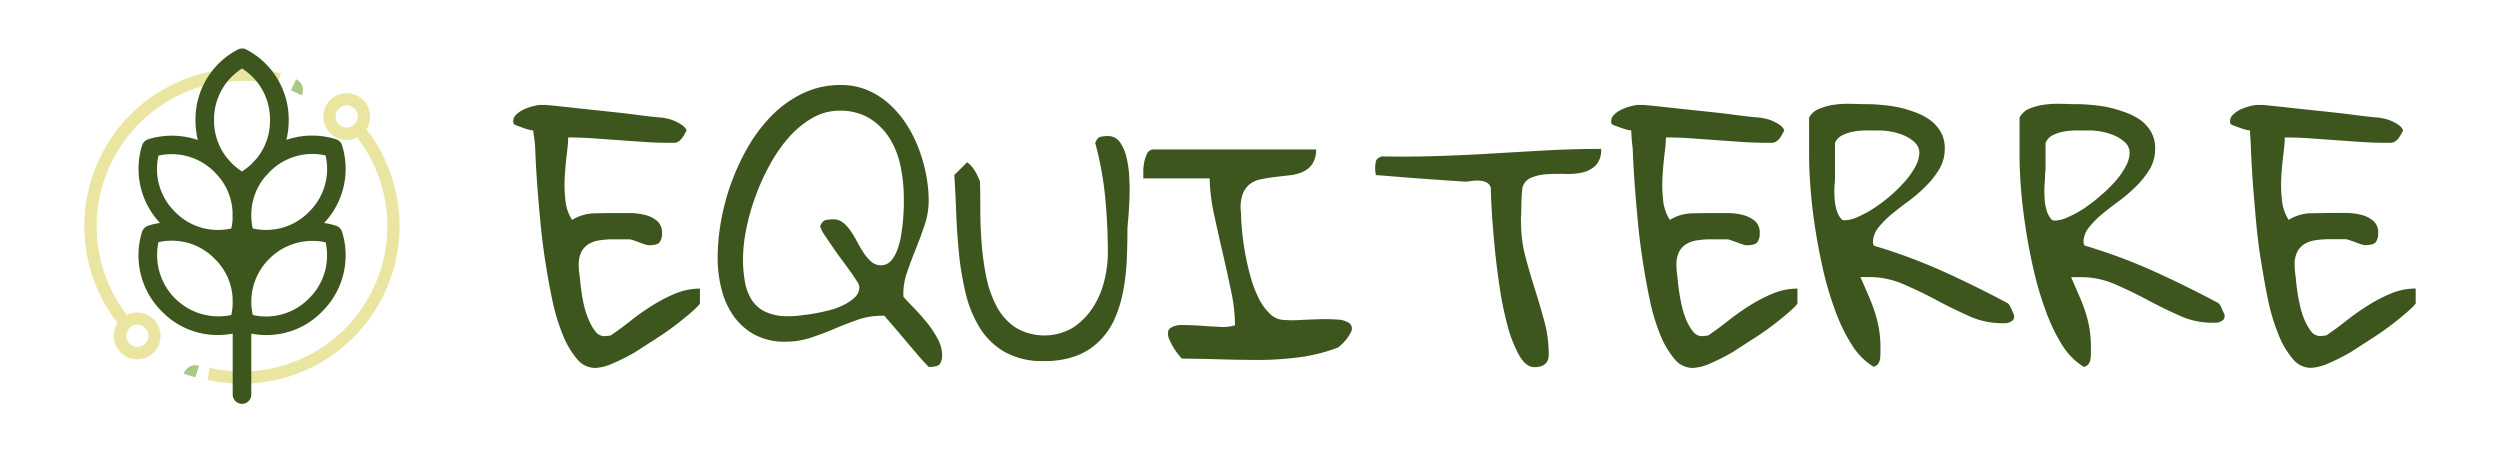
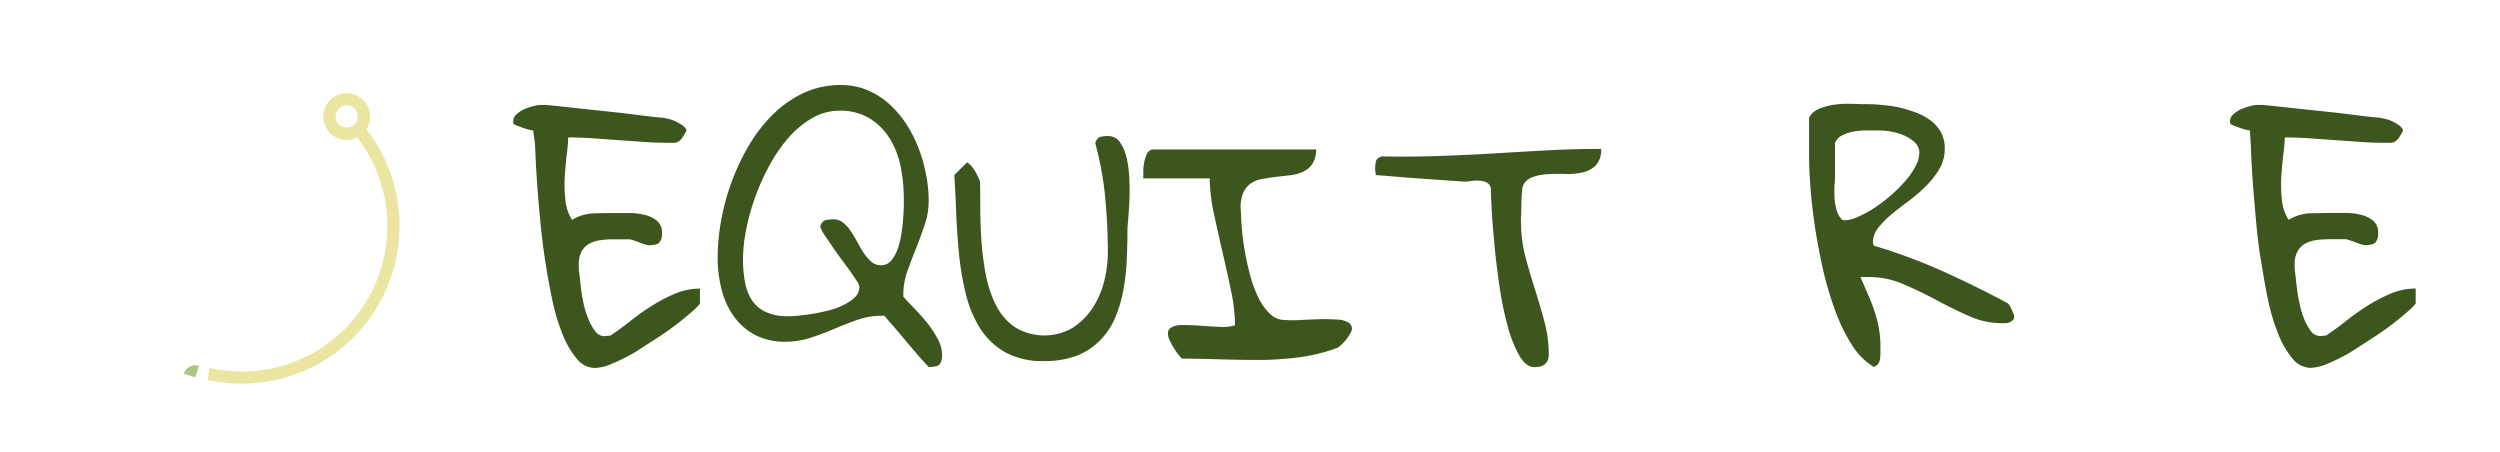
<svg xmlns="http://www.w3.org/2000/svg" id="Calque_1" data-name="Calque 1" viewBox="0 0 500 90.43">
  <defs>
    <style>.cls-1{fill:#3c561e;}.cls-2{fill:#eae5a0;}.cls-3{fill:#acc686;}</style>
  </defs>
  <title>logo-equiterre</title>
  <path class="cls-1" d="M106.64,26.08a3.73,3.73,0,0,1-.87-.15c-.38-.1-.76-.22-1.16-.36l-1.13-.41a4.37,4.37,0,0,1-.72-.33.53.53,0,0,1-.06-.24.67.67,0,0,1-.06-.3,1.86,1.86,0,0,1,.66-1.43,5.67,5.67,0,0,1,1.52-1,9.88,9.88,0,0,1,1.7-.6,11.37,11.37,0,0,1,1.31-.27h1.31c1,.08,2.17.2,3.64.36l4.68.51,5,.53q2.54.27,4.59.54c1.37.18,2.53.32,3.46.42s1.48.15,1.64.15c.32,0,.72.11,1.22.2a7.83,7.83,0,0,1,1.52.48,8.17,8.17,0,0,1,1.43.78,2.59,2.59,0,0,1,1,1.1,12.37,12.37,0,0,1-.84,1.46,2.81,2.81,0,0,1-.77.77,1.59,1.59,0,0,1-.87.27h-1.1q-2.5,0-5-.18l-5-.35-5-.36q-2.53-.18-5.1-.18a28.38,28.38,0,0,1-.27,3.22c-.17,1.43-.31,2.94-.41,4.53a26.78,26.78,0,0,0,.12,4.74,8.66,8.66,0,0,0,1.34,4,8.84,8.84,0,0,1,4.35-1.31q2.26-.06,4.59-.06h2.56a12.53,12.53,0,0,1,3,.36,6.1,6.1,0,0,1,2.48,1.19,3.07,3.07,0,0,1,1,2.5,2.79,2.79,0,0,1-.48,1.79c-.32.4-1,.6-2.2.6a3.29,3.29,0,0,1-.75-.18c-.38-.12-.77-.26-1.19-.42s-.81-.3-1.16-.41a3,3,0,0,0-.72-.18l-.45,0c-.26,0-.56,0-.92,0s-.71,0-1,0l-.81,0a19,19,0,0,0-2.65.18,6.16,6.16,0,0,0-2.23.71,4,4,0,0,0-1.53,1.55,5.44,5.44,0,0,0-.56,2.62c0,.36,0,1,.12,1.85s.19,1.84.33,2.89.32,2.14.56,3.25a16.73,16.73,0,0,0,1,3.07,9.46,9.46,0,0,0,1.34,2.33,2.25,2.25,0,0,0,1.81.92l.6-.06.6-.06c1.35-.91,2.71-1.91,4.08-3s2.79-2.08,4.26-3a30.33,30.33,0,0,1,4.59-2.39,13,13,0,0,1,4.95-1v2.92c0,.16-.39.6-1.16,1.31s-1.79,1.55-3,2.51-2.66,2-4.2,3-3.11,2-4.65,3a40.17,40.17,0,0,1-4.45,2.23,9.45,9.45,0,0,1-3.54.9,4.7,4.7,0,0,1-3.61-1.82,17.59,17.59,0,0,1-2.83-4.83,40,40,0,0,1-2.09-6.94q-.83-3.94-1.46-8.11t-1-8.32q-.39-4.14-.63-7.65c-.16-2.35-.26-4.39-.32-6.11S106.68,26.76,106.64,26.08Z" />
  <path class="cls-1" d="M176.2,63.16a14,14,0,0,0-4.68.8c-1.53.54-3.07,1.13-4.62,1.79s-3.13,1.25-4.74,1.79a16,16,0,0,1-5,.8A12.72,12.72,0,0,1,151.05,67a12.33,12.33,0,0,1-4.24-3.67,15.91,15.91,0,0,1-2.47-5.36,25.26,25.26,0,0,1-.81-6.47,42.59,42.59,0,0,1,.66-7.18,45.65,45.65,0,0,1,5.45-15,30.57,30.57,0,0,1,4.8-6.29,22.25,22.25,0,0,1,6.17-4.38A17.31,17.31,0,0,1,168.15,17a13.61,13.61,0,0,1,5.28,1,15.69,15.69,0,0,1,4.38,2.77,20.57,20.57,0,0,1,3.46,4.06,25.49,25.49,0,0,1,2.47,4.89A30.64,30.64,0,0,1,185.23,35a27.51,27.51,0,0,1,.51,5.13,15.2,15.2,0,0,1-.81,4.86q-.8,2.4-1.73,4.7c-.61,1.53-1.19,3.05-1.72,4.56a13.3,13.3,0,0,0-.81,4.47v.6c.44.52,1.08,1.21,1.94,2.09s1.72,1.84,2.59,2.89a20.7,20.7,0,0,1,2.27,3.34,7.1,7.1,0,0,1,.95,3.36,3.11,3.11,0,0,1-.42,1.76c-.28.42-1,.63-2.26.63L184.43,72l-1.49-1.73c-.72-.84-1.47-1.73-2.27-2.68s-1.56-1.85-2.29-2.69-1.25-1.43-1.52-1.78ZM148.6,51.77a25.52,25.52,0,0,0,.39,4.62A9.93,9.93,0,0,0,150.36,60a6.67,6.67,0,0,0,2.77,2.38,10.34,10.34,0,0,0,4.53.86c.48,0,1.16,0,2.06-.11s1.87-.21,2.92-.39,2.12-.41,3.22-.69a13.68,13.68,0,0,0,2.95-1.1A8.74,8.74,0,0,0,171,59.43a2.8,2.8,0,0,0,.87-2.06,2.68,2.68,0,0,0-.51-1.16c-.34-.54-.77-1.18-1.31-1.94s-1.12-1.56-1.76-2.41-1.24-1.71-1.82-2.56L164.9,47a6.2,6.2,0,0,1-.86-1.76c.28-.71.65-1.12,1.1-1.22a7.19,7.19,0,0,1,1.52-.15,3,3,0,0,1,2,.69,7.87,7.87,0,0,1,1.52,1.7,22.83,22.83,0,0,1,1.31,2.2,25.29,25.29,0,0,0,1.31,2.21,8.94,8.94,0,0,0,1.49,1.7,2.92,2.92,0,0,0,1.94.68,2.59,2.59,0,0,0,1.94-.86A6.84,6.84,0,0,0,179.45,50a14.79,14.79,0,0,0,.77-2.92c.18-1.07.31-2.1.39-3.1s.13-1.9.15-2.71,0-1.4,0-1.76a30.77,30.77,0,0,0-.63-6.14A16.91,16.91,0,0,0,178,27.78a12.71,12.71,0,0,0-4-4.06,11.26,11.26,0,0,0-6.17-1.58,10.73,10.73,0,0,0-5.36,1.46,18.8,18.8,0,0,0-4.71,3.88A30,30,0,0,0,153.94,33a44.31,44.31,0,0,0-2.89,6.41,42.65,42.65,0,0,0-1.82,6.53A30.59,30.59,0,0,0,148.6,51.77Z" />
  <path class="cls-1" d="M193.43,32.46A5.71,5.71,0,0,1,195,34.22a12.34,12.34,0,0,1,1,2.11q.06,2.27.06,5.43c0,2.1.08,4.29.24,6.55a57.55,57.55,0,0,0,.89,6.77,22.45,22.45,0,0,0,2.06,6.05,11.69,11.69,0,0,0,3.76,4.32,11.27,11.27,0,0,0,11.56.09,13.63,13.63,0,0,0,3.93-3.93,17.13,17.13,0,0,0,2.33-5.34,23.27,23.27,0,0,0,.74-5.75c0-3.62-.18-7.3-.53-11.06a65.3,65.3,0,0,0-2-10.88c.28-.71.64-1.12,1.07-1.22a6.47,6.47,0,0,1,1.43-.15A2.86,2.86,0,0,1,224,28.46a9.08,9.08,0,0,1,1.34,3.19,21.92,21.92,0,0,1,.53,4.23c.07,1.53.07,3,0,4.36s-.13,2.58-.23,3.63-.15,1.72-.15,2c0,2.07-.05,4.16-.15,6.29a42.39,42.39,0,0,1-.72,6.11,25.44,25.44,0,0,1-1.67,5.45,14.16,14.16,0,0,1-3,4.41,12.88,12.88,0,0,1-4.59,3,17.83,17.83,0,0,1-6.55,1.08,15.31,15.31,0,0,1-7.93-1.85,14.3,14.3,0,0,1-5-4.92,23.91,23.91,0,0,1-2.8-7,59.51,59.51,0,0,1-1.31-8q-.39-4.11-.54-8.11T190.86,35Z" />
  <path class="cls-1" d="M247,65.06a33.31,33.31,0,0,0-.78-6.85c-.52-2.47-1.07-5-1.67-7.57s-1.17-5.16-1.73-7.72a37.9,37.9,0,0,1-.89-7.24H228.66V34.31a9.44,9.44,0,0,1,.18-1.82,6.41,6.41,0,0,1,.53-1.67,1.61,1.61,0,0,1,1.07-.93h32.79a5.27,5.27,0,0,1-.78,2.92,4.5,4.5,0,0,1-1.87,1.55,8.16,8.16,0,0,1-2.6.69l-2.86.33c-1,.12-1.88.27-2.8.44a5.38,5.38,0,0,0-2.35,1A4.69,4.69,0,0,0,248.48,39a8,8,0,0,0-.27,3.61c0,.83.06,1.94.18,3.31s.31,2.85.59,4.44.64,3.19,1.08,4.8a23.6,23.6,0,0,0,1.64,4.41A11.34,11.34,0,0,0,254,62.77,4.23,4.23,0,0,0,257,64,21.53,21.53,0,0,0,260,64c1.25-.06,2.51-.11,3.79-.15a35.32,35.32,0,0,1,3.6.06,4.65,4.65,0,0,1,2.48.72,1.4,1.4,0,0,1,.35,1.75,9.25,9.25,0,0,1-2.62,3.13,34.4,34.4,0,0,1-7.72,1.94,64.13,64.13,0,0,1-7.84.54q-3.93,0-7.87-.12t-7.8-.15a13.93,13.93,0,0,1-2.63-4.11c-.28-1-.17-1.62.33-2a4.09,4.09,0,0,1,2.39-.6q1.63,0,3.54.12c1.27.1,2.54.18,3.82.24A8.79,8.79,0,0,0,247,65.06Z" />
  <path class="cls-1" d="M298.16,37.58a1.67,1.67,0,0,0-.92-1.13,4.1,4.1,0,0,0-1.49-.33,8.24,8.24,0,0,0-1.58.09,8.51,8.51,0,0,1-1.2.12l-3.51-.24-5.4-.38c-1.93-.14-3.72-.28-5.39-.42s-2.84-.23-3.52-.27q0-.12-.06-.6a6,6,0,0,1-.06-.65,6.7,6.7,0,0,1,.15-1.49c.1-.44.49-.78,1.16-1,3.74.07,7.42.05,11.06-.07s7.27-.28,10.91-.5,7.27-.43,10.91-.63,7.3-.3,11-.3a4.41,4.41,0,0,1-1.08,3.31,5.4,5.4,0,0,1-2.65,1.4,13.77,13.77,0,0,1-3.49.3q-1.9-.06-3.66.06a9.49,9.49,0,0,0-3.1.69,3,3,0,0,0-1.76,2c0,.24-.08.7-.12,1.37s-.07,1.4-.09,2.15,0,1.46-.06,2.12,0,1.12,0,1.4a26.65,26.65,0,0,0,.86,6.7c.58,2.21,1.22,4.39,1.91,6.56s1.33,4.33,1.91,6.5a25.29,25.29,0,0,1,.86,6.58c0,1.67-1,2.51-2.86,2.51-1.15,0-2.17-.8-3.07-2.39A26.15,26.15,0,0,1,301.47,65a69.63,69.63,0,0,1-1.61-8c-.42-2.9-.76-5.69-1-8.35s-.44-5-.54-7S298.16,38.22,298.16,37.58Z" />
-   <path class="cls-1" d="M326.24,26.08a3.73,3.73,0,0,1-.87-.15c-.38-.1-.76-.22-1.16-.36l-1.13-.41a4.37,4.37,0,0,1-.72-.33.53.53,0,0,1-.06-.24.67.67,0,0,1-.06-.3,1.86,1.86,0,0,1,.66-1.43,5.52,5.52,0,0,1,1.52-1,9.88,9.88,0,0,1,1.7-.6,11.37,11.37,0,0,1,1.31-.27h1.31c.95.08,2.17.2,3.64.36l4.67.51,5,.53q2.54.27,4.59.54c1.37.18,2.53.32,3.46.42s1.48.15,1.64.15c.32,0,.72.11,1.22.2a7.83,7.83,0,0,1,1.52.48,8.17,8.17,0,0,1,1.43.78,2.5,2.5,0,0,1,.95,1.1,11.23,11.23,0,0,1-.83,1.46,2.81,2.81,0,0,1-.77.77,1.59,1.59,0,0,1-.87.27h-1.1q-2.51,0-5-.18l-5-.35-5-.36q-2.54-.18-5.1-.18a28.38,28.38,0,0,1-.27,3.22c-.18,1.43-.32,2.94-.41,4.53a27.76,27.76,0,0,0,.11,4.74,8.78,8.78,0,0,0,1.35,4,8.84,8.84,0,0,1,4.35-1.31q2.26-.06,4.59-.06h2.56a12.53,12.53,0,0,1,3,.36,6.06,6.06,0,0,1,2.47,1.19,3,3,0,0,1,1,2.5,2.79,2.79,0,0,1-.48,1.79c-.32.4-1.05.6-2.2.6a3.29,3.29,0,0,1-.75-.18c-.38-.12-.77-.26-1.19-.42s-.81-.3-1.16-.41a3,3,0,0,0-.72-.18l-.45,0c-.26,0-.56,0-.92,0s-.71,0-1,0l-.81,0a19,19,0,0,0-2.65.18,6.28,6.28,0,0,0-2.24.71,4,4,0,0,0-1.52,1.55,5.44,5.44,0,0,0-.56,2.62c0,.36,0,1,.12,1.85s.18,1.84.32,2.89.33,2.14.57,3.25a17.54,17.54,0,0,0,.95,3.07,9.8,9.8,0,0,0,1.35,2.33,2.25,2.25,0,0,0,1.81.92l.6-.06.6-.06c1.35-.91,2.71-1.91,4.08-3s2.79-2.08,4.26-3a30.33,30.33,0,0,1,4.59-2.39,13,13,0,0,1,4.95-1v2.92c0,.16-.39.6-1.16,1.31s-1.79,1.55-3,2.51-2.66,2-4.21,3-3.1,2-4.65,3a40.07,40.07,0,0,1-4.44,2.23,9.45,9.45,0,0,1-3.54.9,4.7,4.7,0,0,1-3.61-1.82,17.59,17.59,0,0,1-2.83-4.83,39.16,39.16,0,0,1-2.09-6.94q-.82-3.94-1.46-8.11t-1-8.32q-.39-4.14-.63-7.65t-.32-6.11C326.33,28,326.27,26.76,326.24,26.08Z" />
  <path class="cls-1" d="M361.82,31.27c0-.32,0-.85,0-1.58s0-1.52,0-2.33,0-1.59,0-2.32,0-1.25,0-1.52A3.85,3.85,0,0,1,364,21.7a12,12,0,0,1,3-.78,19.45,19.45,0,0,1,3.22-.15c1.05,0,1.91.06,2.59.06.87,0,1.9,0,3.07.12a30.53,30.53,0,0,1,3.52.45,23,23,0,0,1,3.48,1A12.22,12.22,0,0,1,386,24a7.66,7.66,0,0,1,2.15,2.39,6.47,6.47,0,0,1,.8,3.31,7.82,7.82,0,0,1-1.07,4.08,17.25,17.25,0,0,1-2.65,3.4,30.17,30.17,0,0,1-3.46,3c-1.25.91-2.4,1.81-3.46,2.68a18,18,0,0,0-2.65,2.68,4.78,4.78,0,0,0-1.07,3,.91.91,0,0,0,.09.33,1,1,0,0,1,.09.27,110.31,110.31,0,0,1,13.68,5.06q6.65,3,13.08,6.44a1.52,1.52,0,0,1,.39.45,5,5,0,0,1,.39.77c.12.3.23.57.35.81a1.42,1.42,0,0,1,.18.6,1,1,0,0,1-.3.8,2,2,0,0,1-.71.42,2.48,2.48,0,0,1-.84.15h-.71a15.88,15.88,0,0,1-6.41-1.4q-3.18-1.41-6.41-3.13c-2.14-1.16-4.32-2.21-6.52-3.16A17.09,17.09,0,0,0,374,55.41h-1.91c.64,1.47,1.21,2.78,1.7,3.93a32.32,32.32,0,0,1,1.25,3.34,22.93,22.93,0,0,1,.78,3.25,21.76,21.76,0,0,1,.27,3.54v1a11.56,11.56,0,0,1-.06,1.16,2.39,2.39,0,0,1-.36,1.07,1.56,1.56,0,0,1-.95.66,13.47,13.47,0,0,1-4.38-4.44A34.51,34.51,0,0,1,367,62a64.77,64.77,0,0,1-2.42-8.22c-.65-2.9-1.19-5.76-1.61-8.56s-.71-5.42-.89-7.86S361.82,32.89,361.82,31.27ZM367,35c0,.52,0,1.18-.09,2a20.75,20.75,0,0,0,0,2.5,10.64,10.64,0,0,0,.39,2.44,4.61,4.61,0,0,0,1.1,2,.53.53,0,0,0,.24.06.47.47,0,0,0,.3.06,6.74,6.74,0,0,0,2.59-.66,22,22,0,0,0,3.19-1.72A31.34,31.34,0,0,0,378,39.22a30,30,0,0,0,2.95-2.89,15.57,15.57,0,0,0,2.11-3,6,6,0,0,0,.81-2.77,2.76,2.76,0,0,0-.9-2.06,7.15,7.15,0,0,0-2.14-1.4,11.85,11.85,0,0,0-2.59-.77,13,13,0,0,0-2.18-.24l-2.39,0a15.37,15.37,0,0,0-2.71.18,8.39,8.39,0,0,0-2.41.74A3,3,0,0,0,367,28.58v3.19c0,.7,0,1.34,0,1.94S367,34.74,367,35Z" />
-   <path class="cls-1" d="M403.91,31.27c0-.32,0-.85,0-1.58s0-1.52,0-2.33,0-1.59,0-2.32,0-1.25,0-1.52a3.83,3.83,0,0,1,2.05-1.82,12.22,12.22,0,0,1,3-.78,19.55,19.55,0,0,1,3.22-.15c1.05,0,1.92.06,2.59.06.88,0,1.9,0,3.07.12a30,30,0,0,1,3.52.45,23.48,23.48,0,0,1,3.49,1A12.58,12.58,0,0,1,428.08,24a7.62,7.62,0,0,1,2.14,2.39,6.47,6.47,0,0,1,.81,3.31A7.91,7.91,0,0,1,430,33.74a17.31,17.31,0,0,1-2.66,3.4,30.06,30.06,0,0,1-3.45,3c-1.26.91-2.41,1.81-3.46,2.68a17.11,17.11,0,0,0-2.65,2.68,4.73,4.73,0,0,0-1.08,3,.91.91,0,0,0,.09.33,1,1,0,0,1,.09.27,110.31,110.31,0,0,1,13.68,5.06q6.64,3,13.09,6.44A1.52,1.52,0,0,1,444,61a5,5,0,0,1,.39.77q.18.45.36.81a1.42,1.42,0,0,1,.18.6,1,1,0,0,1-.3.8,2.14,2.14,0,0,1-.72.42,2.39,2.39,0,0,1-.83.15h-.72a15.84,15.84,0,0,1-6.4-1.4q-3.19-1.41-6.41-3.13c-2.15-1.16-4.32-2.21-6.53-3.16a17,17,0,0,0-6.88-1.43h-1.91c.63,1.47,1.2,2.78,1.7,3.93s.91,2.27,1.25,3.34a22,22,0,0,1,1,6.79v1a11.56,11.56,0,0,1-.06,1.16,2.51,2.51,0,0,1-.35,1.07,1.56,1.56,0,0,1-1,.66,13.47,13.47,0,0,1-4.38-4.44A35.63,35.63,0,0,1,409.09,62a64.77,64.77,0,0,1-2.41-8.22c-.66-2.9-1.19-5.76-1.61-8.56s-.72-5.42-.9-7.86S403.91,32.89,403.91,31.27ZM409,35c0,.52,0,1.18-.09,2a20.75,20.75,0,0,0,0,2.5A10.64,10.64,0,0,0,409.3,42a4.83,4.83,0,0,0,1.1,2,.53.53,0,0,0,.24.06.47.47,0,0,0,.3.06,6.7,6.7,0,0,0,2.59-.66,21.49,21.49,0,0,0,3.19-1.72A30.34,30.34,0,0,0,420,39.22a28.91,28.91,0,0,0,3-2.89,16.09,16.09,0,0,0,2.12-3,6.08,6.08,0,0,0,.8-2.77,2.79,2.79,0,0,0-.89-2.06,7.2,7.2,0,0,0-2.15-1.4,11.69,11.69,0,0,0-2.59-.77,12.88,12.88,0,0,0-2.18-.24l-2.38,0a15.24,15.24,0,0,0-2.71.18,8.46,8.46,0,0,0-2.42.74,3,3,0,0,0-1.49,1.61v3.19c0,.7,0,1.34,0,1.94S409,34.74,409,35Z" />
  <path class="cls-1" d="M450,26.08a3.67,3.67,0,0,1-.86-.15c-.38-.1-.77-.22-1.16-.36l-1.14-.41a4.57,4.57,0,0,1-.71-.33.53.53,0,0,1-.06-.24.67.67,0,0,1-.06-.3,1.86,1.86,0,0,1,.66-1.43,5.52,5.52,0,0,1,1.52-1,10.09,10.09,0,0,1,1.69-.6,11.9,11.9,0,0,1,1.32-.27h1.31q1.42.12,3.63.36l4.68.51,5,.53q2.54.27,4.59.54c1.37.18,2.52.32,3.46.42s1.48.15,1.64.15.72.11,1.22.2a8,8,0,0,1,1.52.48,8.54,8.54,0,0,1,1.43.78,2.57,2.57,0,0,1,.95,1.1,12.54,12.54,0,0,1-.83,1.46,2.7,2.7,0,0,1-.78.77,1.56,1.56,0,0,1-.86.27h-1.1q-2.51,0-5-.18l-5-.35-5-.36q-2.54-.18-5.1-.18a28.38,28.38,0,0,1-.27,3.22q-.27,2.14-.42,4.53a26.78,26.78,0,0,0,.12,4.74,8.89,8.89,0,0,0,1.34,4A8.84,8.84,0,0,1,462,42.65c1.51,0,3.05-.06,4.6-.06h2.56a12.59,12.59,0,0,1,3,.36,6.06,6.06,0,0,1,2.47,1.19,3,3,0,0,1,1,2.5,2.79,2.79,0,0,1-.48,1.79c-.32.4-1.06.6-2.21.6a3.25,3.25,0,0,1-.74-.18c-.38-.12-.78-.26-1.19-.42s-.81-.3-1.17-.41a2.8,2.8,0,0,0-.71-.18l-.45,0c-.26,0-.57,0-.92,0s-.71,0-1.05,0l-.8,0a18.91,18.91,0,0,0-2.65.18,6.28,6.28,0,0,0-2.24.71,4,4,0,0,0-1.52,1.55,5.33,5.33,0,0,0-.57,2.62c0,.36,0,1,.12,1.85s.19,1.84.33,2.89.33,2.14.57,3.25a16.73,16.73,0,0,0,.95,3.07,10.14,10.14,0,0,0,1.34,2.33,2.29,2.29,0,0,0,1.82.92l.6-.06.59-.06c1.35-.91,2.72-1.91,4.09-3s2.79-2.08,4.26-3a30.33,30.33,0,0,1,4.59-2.39,13,13,0,0,1,4.95-1v2.92c0,.16-.39.6-1.17,1.31s-1.78,1.55-3,2.51-2.65,2-4.2,3-3.1,2-4.65,3a40.07,40.07,0,0,1-4.44,2.23,9.45,9.45,0,0,1-3.55.9,4.68,4.68,0,0,1-3.6-1.82,17.34,17.34,0,0,1-2.83-4.83,39.16,39.16,0,0,1-2.09-6.94c-.56-2.63-1-5.33-1.46-8.11s-.76-5.55-1-8.32-.47-5.31-.63-7.65-.27-4.39-.33-6.11S450,26.76,450,26.08Z" />
-   <path id="Tracé_195" data-name="Tracé 195" class="cls-2" d="M55,14.39A31.53,31.53,0,0,0,23.54,64.62,4.67,4.67,0,1,0,25.37,63,29.09,29.09,0,0,1,54.47,16.8a6.22,6.22,0,0,1,.85.26l.9-2.37L55,14.39ZM25.91,65.58a2.22,2.22,0,1,1,0,3.14,2.19,2.19,0,0,1-.65-1.57A2.17,2.17,0,0,1,25.91,65.58Z" />
  <path id="Tracé_196" data-name="Tracé 196" class="cls-2" d="M73.28,25.85a4.68,4.68,0,1,0-1.84,1.65A29.08,29.08,0,0,1,43.27,73.85c-.35-.06-1.35-.3-1.35-.3L41.5,76l1.34.24h0a32.49,32.49,0,0,0,5.57.49A31.54,31.54,0,0,0,73.28,25.85Zm-2.37-1a2.22,2.22,0,1,1,0-3.14,2.25,2.25,0,0,1,.65,1.57,2.19,2.19,0,0,1-.65,1.57Z" />
-   <path class="cls-3" d="M58.59,16.26h0A2.43,2.43,0,0,1,61,18.68v0a0,0,0,0,1,0,0H58.59a0,0,0,0,1,0,0V16.26a0,0,0,0,1,0,0Z" transform="translate(13.13 -23.8) rotate(25.2)" />
  <path class="cls-3" d="M37,72.73h2.43a0,0,0,0,1,0,0v0A2.43,2.43,0,0,1,37,75.16h0a0,0,0,0,1,0,0V72.73A0,0,0,0,1,37,72.73Z" transform="translate(52.6 155.95) rotate(-162.58)" />
-   <path id="Tracé_194" data-name="Tracé 194" class="cls-1" d="M68.42,46.4a1.87,1.87,0,0,0-1.14-1.23,13.73,13.73,0,0,0-2.46-.57,15.78,15.78,0,0,0,3.6-15.51,1.83,1.83,0,0,0-1.14-1.22,16,16,0,0,0-10,.1,16.57,16.57,0,0,0,.46-4A15.76,15.76,0,0,0,49.31,9.93a1.82,1.82,0,0,0-1.67-.06A15.73,15.73,0,0,0,39.1,24a16.71,16.71,0,0,0,.46,4,16,16,0,0,0-10-.12,1.88,1.88,0,0,0-1.15,1.23A15.8,15.8,0,0,0,32,44.6a12.65,12.65,0,0,0-2.45.57,1.88,1.88,0,0,0-1.15,1.23,15.77,15.77,0,0,0,4,15.91A15.42,15.42,0,0,0,43.54,67a16.63,16.63,0,0,0,3-.27V78.91a1.86,1.86,0,0,0,3.72,0V66.73a16.16,16.16,0,0,0,3,.28,15.42,15.42,0,0,0,11.16-4.7A15.77,15.77,0,0,0,68.42,46.4ZM46.53,60.94A12,12,0,0,1,46.26,63a12.27,12.27,0,0,1-14.57-9.42,12.46,12.46,0,0,1,0-5.16,12.48,12.48,0,0,1,6.39.3l.53.19a12.13,12.13,0,0,1,4.32,2.84,11.79,11.79,0,0,1,3.6,7.94Zm0-17.3a12,12,0,0,1-.27,2.06A12.31,12.31,0,0,1,40,45.45c-.27-.1-.53-.2-.8-.28A12.34,12.34,0,0,1,35,42.37,12,12,0,0,1,31.7,31.12a12.05,12.05,0,0,1,11.24,3.33l.08.07c.16.19.32.36.49.53a11.78,11.78,0,0,1,3,7.34v1.24Zm1.89-9.33a13.26,13.26,0,0,1-2.28-1.88,3.58,3.58,0,0,0-.26-.29A11.88,11.88,0,0,1,42.81,24a12,12,0,0,1,5.6-10.3A12,12,0,0,1,54,24a11.85,11.85,0,0,1-2.78,7.83c-.3.3-.58.6-.85.91a11.86,11.86,0,0,1-2,1.56ZM50.26,43a11.81,11.81,0,0,1,2.88-7.78c.27-.27.55-.57.82-.88a12,12,0,0,1,11.16-3.25A12,12,0,0,1,61.8,42.37a12.18,12.18,0,0,1-4.18,2.79l-.81.29a12.42,12.42,0,0,1-6.26.25,12.82,12.82,0,0,1-.29-2.62v0ZM61.8,59.68A12,12,0,0,1,50.56,63a12.06,12.06,0,0,1,3.32-11.26A12.22,12.22,0,0,1,58.07,49c.27-.08.53-.18.8-.28a12.27,12.27,0,0,1,6.25-.25A12,12,0,0,1,61.8,59.68Z" />
</svg>